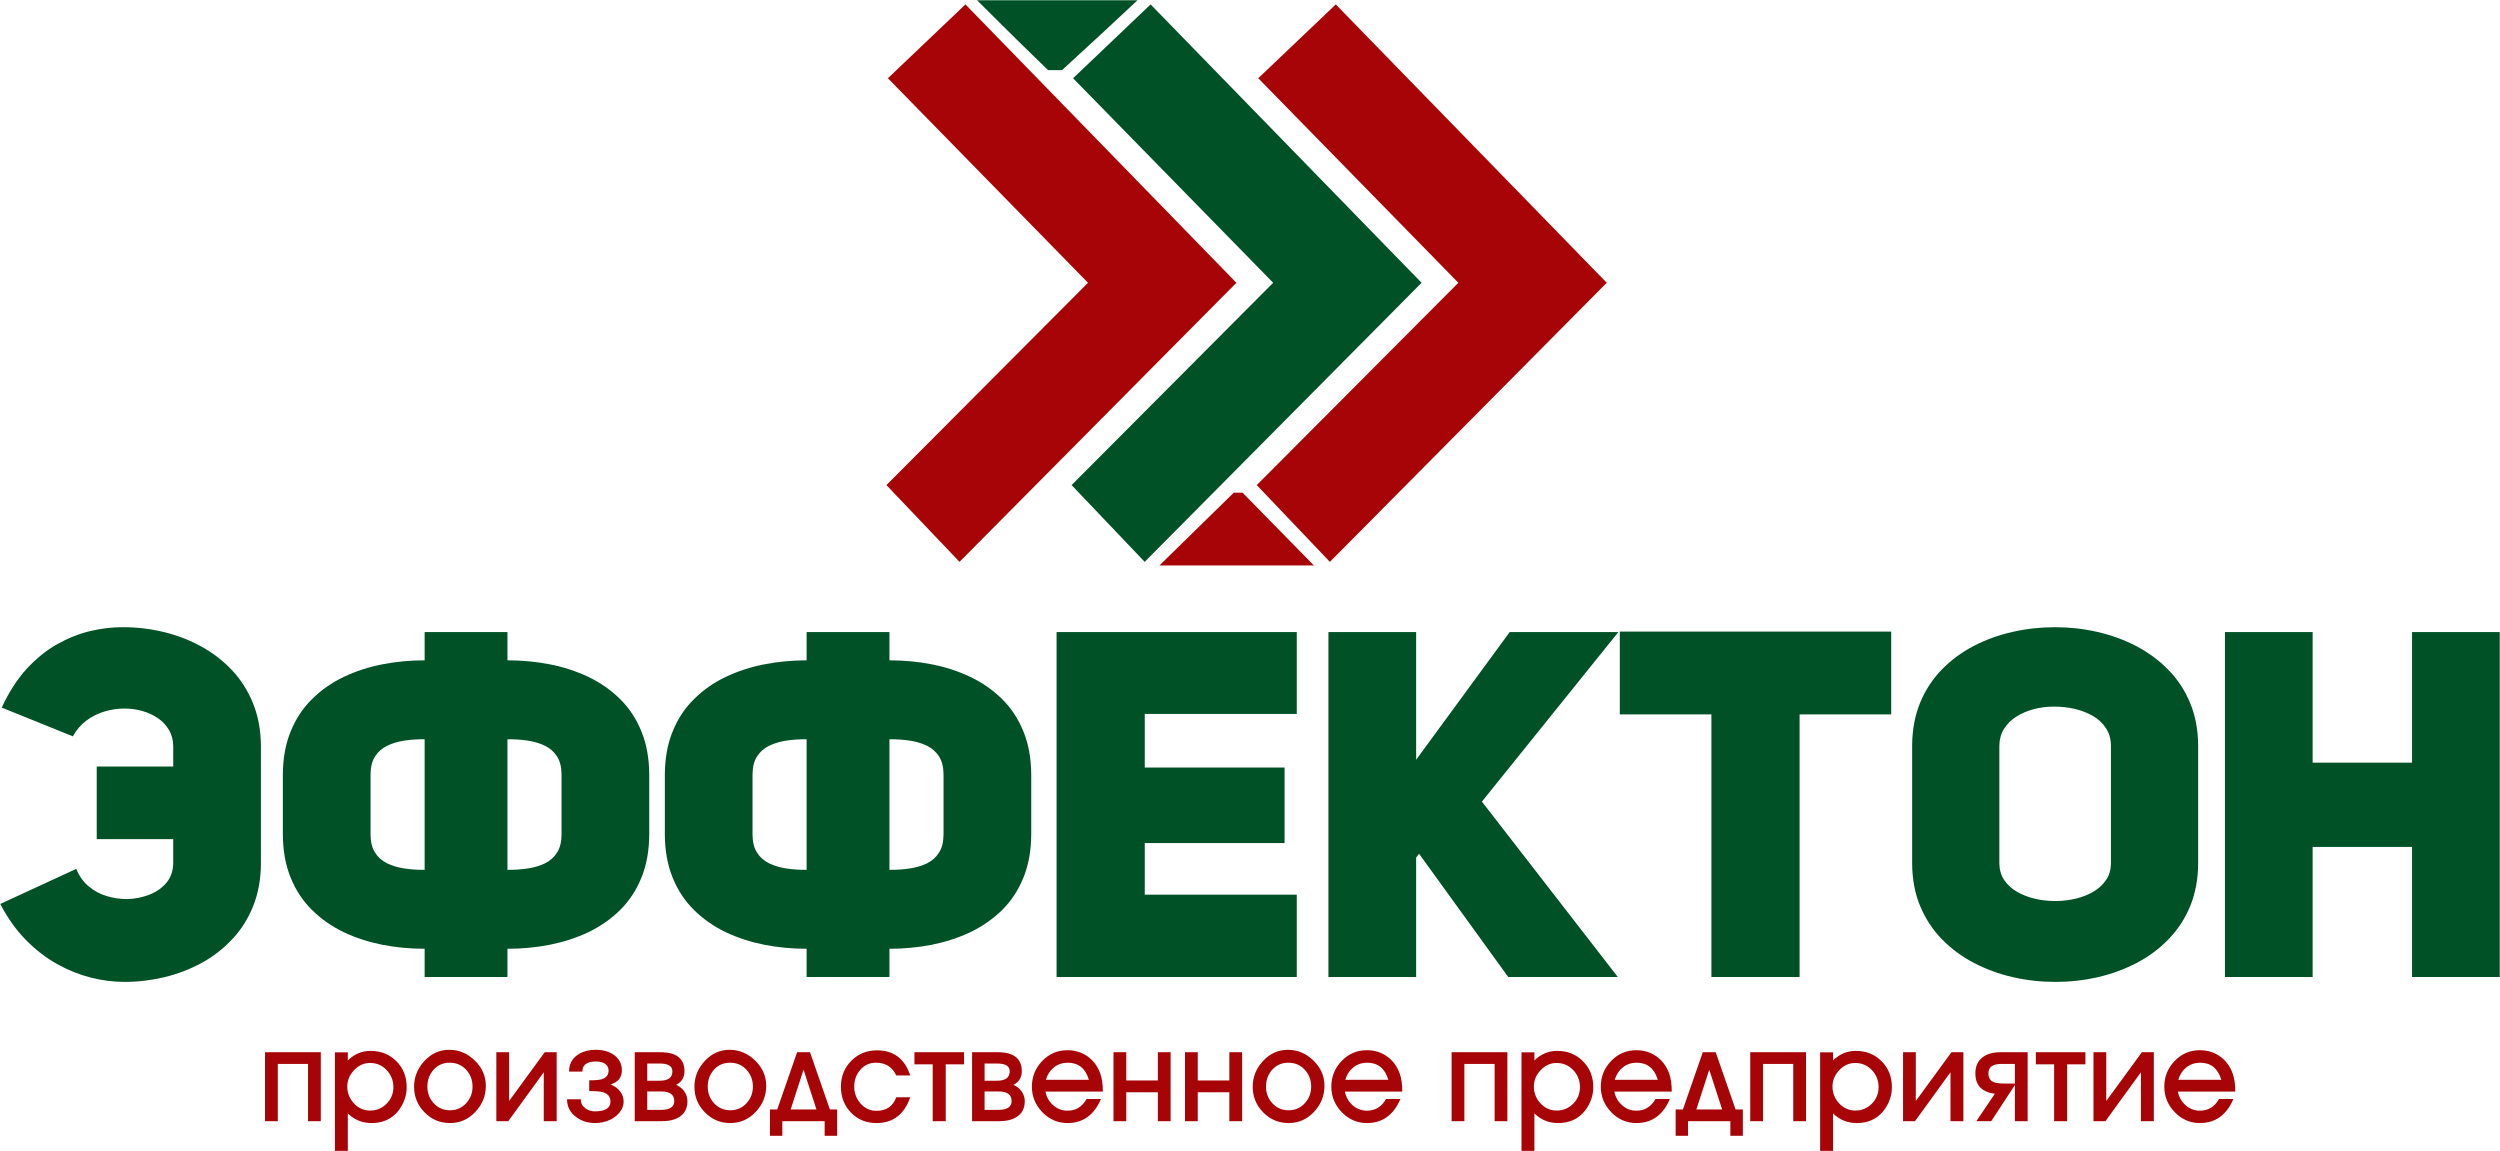
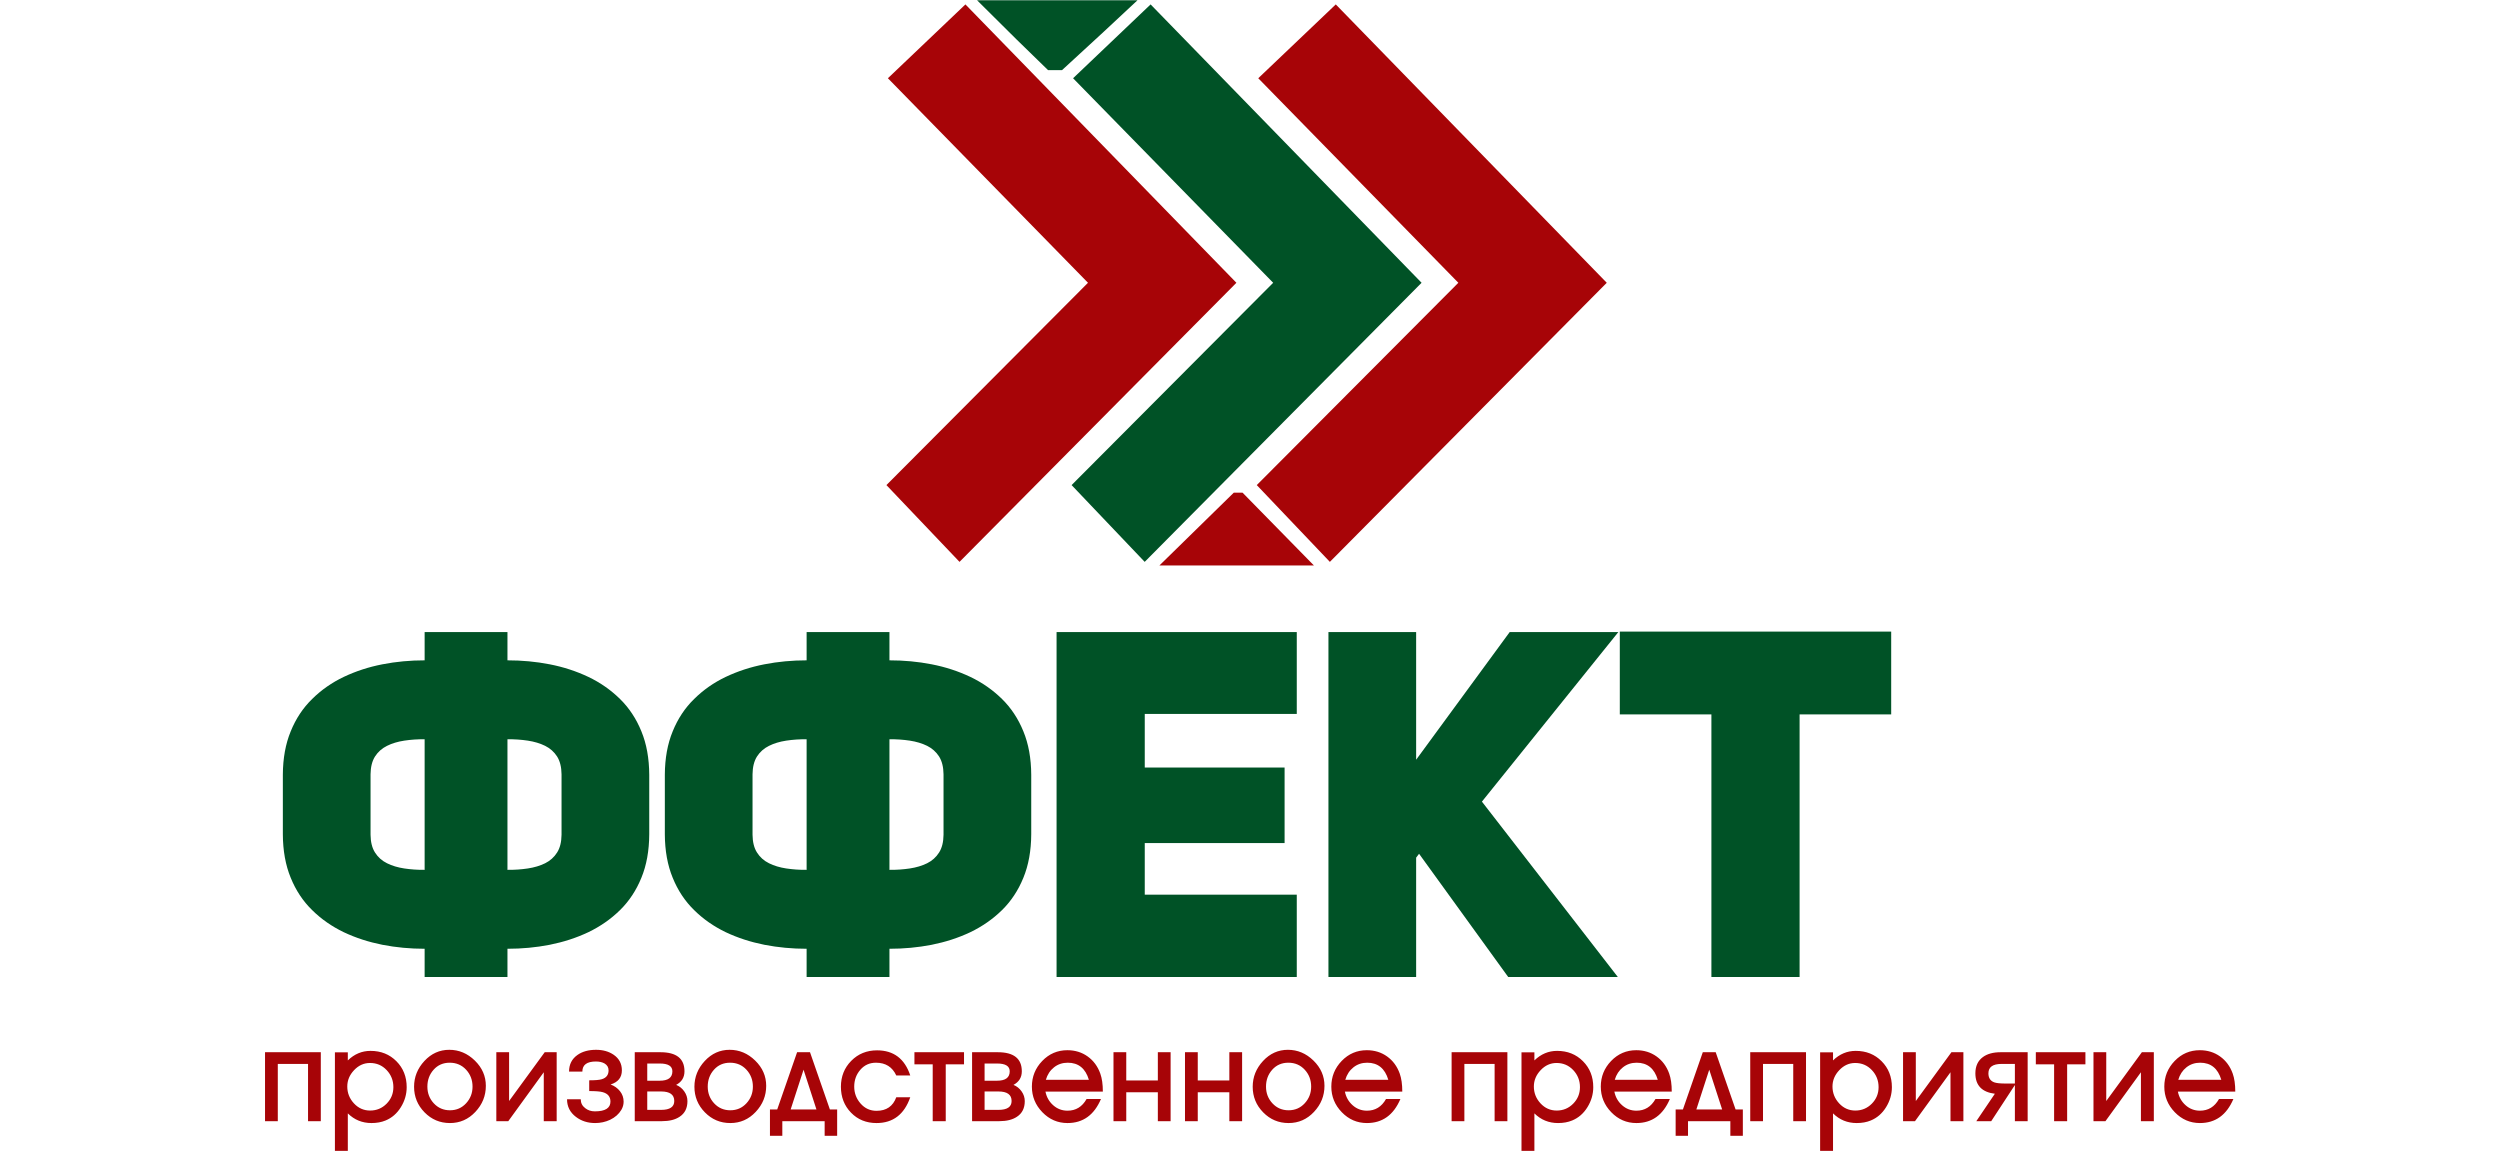
<svg xmlns="http://www.w3.org/2000/svg" viewBox="0 0 9674.61 4454.69" data-guides="{&quot;vertical&quot;:[],&quot;horizontal&quot;:[]}">
  <defs />
  <path fill="rgb(167, 4, 7)" stroke="none" fill-opacity="1" stroke-width="1" stroke-opacity="1" clip-rule="evenodd" color="rgb(51, 51, 51)" text-rendering="geometricprecision" class="fil0" id="tSvg53684432fa" title="Path 29" d="M1075.03 4117.19C1075.03 4191.043 1075.03 4264.897 1075.03 4338.75C1058.56 4338.75 1042.09 4338.75 1025.62 4338.75C1025.62 4249.813 1025.62 4160.877 1025.62 4071.94C1097.567 4071.94 1169.513 4071.94 1241.46 4071.94C1241.46 4160.877 1241.46 4249.813 1241.46 4338.75C1224.99 4338.75 1208.52 4338.75 1192.05 4338.75C1192.05 4264.897 1192.05 4191.043 1192.05 4117.19C1153.043 4117.19 1114.037 4117.19 1075.03 4117.19ZM1343.92 4204.57C1343.92 4229.53 1352.5 4251.29 1369.67 4269.84C1386.83 4288.39 1407.72 4297.66 1432.34 4297.66C1457.3 4297.66 1478.54 4288.82 1496.05 4271.14C1513.56 4253.46 1522.31 4232.13 1522.31 4207.17C1522.31 4181.51 1513.65 4159.49 1496.31 4141.12C1478.97 4122.74 1457.48 4113.55 1431.82 4113.55C1408.24 4113.55 1387.7 4122.83 1370.19 4141.38C1352.68 4159.93 1343.92 4180.99 1343.92 4204.57ZM1437.63 4346.03C1401.74 4346.03 1371.23 4333.55 1346 4308.58C1346 4356.95 1346 4405.32 1346 4453.69C1329.357 4453.69 1312.713 4453.69 1296.07 4453.69C1296.07 4326.613 1296.07 4199.537 1296.07 4072.46C1312.713 4072.46 1329.357 4072.46 1346 4072.46C1346 4082.863 1346 4093.267 1346 4103.67C1371.31 4079.05 1400.61 4066.74 1433.9 4066.74C1474.12 4066.74 1507.49 4080.09 1534.02 4106.79C1560.54 4133.49 1573.8 4166.95 1573.8 4207.17C1573.8 4234.56 1566.26 4260.39 1551.27 4284.66C1536.27 4308.93 1516.51 4326.09 1491.98 4336.15C1476.11 4342.74 1458 4346.03 1437.63 4346.03ZM1653.9 4205.09C1653.9 4230.4 1662.22 4251.98 1678.87 4269.84C1695.51 4287.69 1716.31 4296.62 1741.28 4296.62C1766.24 4296.62 1787.04 4287.61 1803.69 4269.58C1820.33 4251.55 1828.65 4230.05 1828.65 4205.09C1828.65 4179.43 1820.33 4157.59 1803.69 4139.56C1787.04 4121.53 1765.89 4112.51 1740.24 4112.51C1714.93 4112.51 1694.21 4121.53 1678.09 4139.56C1661.96 4157.59 1653.9 4179.43 1653.9 4205.09ZM1880.14 4201.97C1880.14 4240.45 1866.62 4274.09 1839.57 4302.86C1812.53 4331.64 1779.76 4346.03 1741.28 4346.03C1702.79 4346.03 1670.02 4332.25 1642.98 4304.68C1615.93 4277.12 1602.41 4244.09 1602.41 4205.61C1602.41 4167.81 1615.76 4134.53 1642.46 4105.75C1669.16 4076.97 1701.23 4062.58 1738.68 4062.58C1776.12 4062.58 1809.06 4076.45 1837.49 4104.19C1865.92 4131.93 1880.14 4164.52 1880.14 4201.97ZM1966.99 4338.75C1951.56 4338.75 1936.13 4338.75 1920.7 4338.75C1920.7 4249.813 1920.7 4160.877 1920.7 4071.94C1937.17 4071.94 1953.64 4071.94 1970.11 4071.94C1970.11 4134.873 1970.11 4197.807 1970.11 4260.74C2016.053 4197.807 2061.997 4134.873 2107.94 4071.94C2123.37 4071.94 2138.8 4071.94 2154.23 4071.94C2154.23 4160.877 2154.23 4249.813 2154.23 4338.75C2137.587 4338.75 2120.943 4338.75 2104.3 4338.75C2104.3 4275.647 2104.3 4212.543 2104.3 4149.44C2058.53 4212.543 2012.76 4275.647 1966.99 4338.75ZM2194.36 4253.98C2212.043 4253.98 2229.727 4253.98 2247.41 4253.98C2247.41 4268.19 2253.13 4279.63 2264.57 4288.3C2274.97 4296.62 2287.46 4300.78 2302.02 4300.78C2342.24 4300.78 2362.35 4288.13 2362.35 4262.82C2362.35 4244.09 2352.29 4231.96 2332.18 4226.41C2322.47 4223.64 2305.14 4222.25 2280.17 4222.25C2280.17 4208.38 2280.17 4194.51 2280.17 4180.64C2303.4 4180.64 2319.53 4179.26 2328.54 4176.48C2346.23 4171.28 2355.07 4159.84 2355.07 4142.16C2355.07 4130.37 2349.69 4121.35 2338.94 4115.11C2329.93 4110.26 2319.01 4107.83 2306.18 4107.83C2271.16 4107.83 2253.65 4120.83 2253.65 4146.84C2236.487 4146.84 2219.323 4146.84 2202.16 4146.84C2202.16 4119.1 2213.08 4097.6 2234.93 4082.35C2253.65 4069.17 2277.57 4062.58 2306.7 4062.58C2333.4 4062.58 2356.11 4069 2374.83 4081.83C2395.98 4096.39 2406.56 4116.5 2406.56 4142.16C2406.56 4169.55 2391.99 4187.75 2362.87 4196.77C2377.78 4202.31 2389.91 4210.98 2399.27 4222.77C2408.64 4234.56 2413.32 4248.08 2413.32 4263.34C2413.32 4274.43 2410.37 4285.01 2404.48 4295.06C2394.77 4311.36 2380.2 4324.19 2360.79 4333.55C2342.76 4341.87 2323.51 4346.03 2303.06 4346.03C2274.28 4346.03 2249.49 4338.06 2228.68 4322.11C2205.8 4304.77 2194.36 4282.06 2194.36 4253.98ZM2456.39 4338.75C2456.39 4249.813 2456.39 4160.877 2456.39 4071.94C2489.503 4071.94 2522.617 4071.94 2555.73 4071.94C2617.8 4071.94 2648.83 4096.56 2648.83 4145.8C2648.83 4169.37 2638.08 4186.88 2616.58 4198.33C2629.41 4203.53 2639.9 4211.93 2648.05 4223.55C2656.2 4235.17 2660.27 4247.73 2660.27 4261.26C2660.27 4288.3 2650.21 4308.41 2630.1 4321.59C2613.12 4333.03 2590.4 4338.75 2561.97 4338.75C2526.777 4338.75 2491.583 4338.75 2456.39 4338.75ZM2553.13 4115.63C2537.007 4115.63 2520.883 4115.63 2504.76 4115.63C2504.76 4137.82 2504.76 4160.01 2504.76 4182.2C2520.883 4182.2 2537.007 4182.2 2553.13 4182.2C2585.72 4182.2 2602.02 4170.07 2602.02 4145.8C2602.02 4125.69 2585.72 4115.63 2553.13 4115.63ZM2504.76 4223.81C2504.76 4247.56 2504.76 4271.31 2504.76 4295.06C2522.617 4295.06 2540.473 4295.06 2558.33 4295.06C2592.31 4295.06 2609.3 4283.62 2609.3 4260.74C2609.3 4236.12 2592.31 4223.81 2558.33 4223.81C2540.473 4223.81 2522.617 4223.81 2504.76 4223.81ZM2738.8 4205.09C2738.8 4230.4 2747.12 4251.98 2763.77 4269.84C2780.41 4287.69 2801.21 4296.62 2826.18 4296.62C2851.14 4296.62 2871.94 4287.61 2888.59 4269.58C2905.23 4251.55 2913.55 4230.05 2913.55 4205.09C2913.55 4179.43 2905.23 4157.59 2888.59 4139.56C2871.94 4121.53 2850.79 4112.51 2825.14 4112.51C2799.83 4112.51 2779.11 4121.53 2762.99 4139.56C2746.86 4157.59 2738.8 4179.43 2738.8 4205.09ZM2965.04 4201.97C2965.04 4240.45 2951.52 4274.09 2924.47 4302.86C2897.43 4331.64 2864.66 4346.03 2826.18 4346.03C2787.69 4346.03 2754.92 4332.25 2727.88 4304.68C2700.83 4277.12 2687.31 4244.09 2687.31 4205.61C2687.31 4167.81 2700.66 4134.53 2727.36 4105.75C2754.06 4076.97 2786.13 4062.58 2823.58 4062.58C2861.02 4062.58 2893.96 4076.45 2922.39 4104.19C2950.82 4131.93 2965.04 4164.52 2965.04 4201.97ZM2979.6 4293.5C2988.963 4293.5 2998.327 4293.5 3007.69 4293.5C3033.347 4219.647 3059.003 4145.793 3084.66 4071.94C3101.303 4071.94 3117.947 4071.94 3134.59 4071.94C3160.247 4145.793 3185.903 4219.647 3211.56 4293.5C3220.923 4293.5 3230.287 4293.5 3239.65 4293.5C3239.65 4327.48 3239.65 4361.46 3239.65 4395.44C3223.527 4395.44 3207.403 4395.44 3191.28 4395.44C3191.28 4376.543 3191.28 4357.647 3191.28 4338.75C3136.67 4338.75 3082.06 4338.75 3027.45 4338.75C3027.45 4357.647 3027.45 4376.543 3027.45 4395.44C3011.5 4395.44 2995.55 4395.44 2979.6 4395.44C2979.6 4361.46 2979.6 4327.48 2979.6 4293.5ZM3109.62 4139.56C3092.977 4190.873 3076.333 4242.187 3059.69 4293.5C3092.977 4293.5 3126.263 4293.5 3159.55 4293.5C3142.907 4242.187 3126.263 4190.873 3109.62 4139.56ZM3468.49 4246.17C3486.52 4246.17 3504.55 4246.17 3522.58 4246.17C3499.35 4312.75 3455.83 4346.03 3392.04 4346.03C3352.16 4346.03 3319.22 4332.6 3293.22 4305.72C3267.21 4278.85 3254.21 4245.48 3254.21 4205.61C3254.21 4165.73 3267.56 4132.27 3294.26 4105.23C3320.96 4078.18 3354.24 4064.66 3394.12 4064.66C3458.26 4064.66 3501.08 4097.08 3522.58 4161.92C3504.55 4161.92 3486.52 4161.92 3468.49 4161.92C3453.23 4128.98 3427.06 4112.51 3389.96 4112.51C3365.34 4112.51 3345.14 4121.61 3329.37 4139.82C3313.59 4158.02 3305.7 4179.78 3305.7 4205.09C3305.7 4230.05 3313.94 4251.89 3330.41 4270.62C3346.88 4289.34 3367.42 4298.7 3392.04 4298.7C3430.18 4298.7 3455.66 4281.19 3468.49 4246.17ZM3659.88 4338.75C3643.063 4338.75 3626.247 4338.75 3609.43 4338.75C3609.43 4265.417 3609.43 4192.083 3609.43 4118.75C3585.853 4118.75 3562.277 4118.75 3538.7 4118.75C3538.7 4103.147 3538.7 4087.543 3538.7 4071.94C3602.67 4071.94 3666.64 4071.94 3730.61 4071.94C3730.61 4087.543 3730.61 4103.147 3730.61 4118.75C3707.033 4118.75 3683.457 4118.75 3659.88 4118.75C3659.88 4192.083 3659.88 4265.417 3659.88 4338.75ZM3761.81 4338.75C3761.81 4249.813 3761.81 4160.877 3761.81 4071.94C3794.923 4071.94 3828.037 4071.94 3861.15 4071.94C3923.22 4071.94 3954.25 4096.56 3954.25 4145.8C3954.25 4169.37 3943.5 4186.88 3922 4198.33C3934.83 4203.53 3945.32 4211.93 3953.47 4223.55C3961.62 4235.17 3965.69 4247.73 3965.69 4261.26C3965.69 4288.3 3955.63 4308.41 3935.52 4321.59C3918.54 4333.03 3895.82 4338.75 3867.39 4338.75C3832.197 4338.75 3797.003 4338.75 3761.81 4338.75ZM3858.55 4115.63C3842.427 4115.63 3826.303 4115.63 3810.18 4115.63C3810.18 4137.82 3810.18 4160.01 3810.18 4182.2C3826.303 4182.2 3842.427 4182.2 3858.55 4182.2C3891.14 4182.2 3907.44 4170.07 3907.44 4145.8C3907.44 4125.69 3891.14 4115.63 3858.55 4115.63ZM3810.18 4223.81C3810.18 4247.56 3810.18 4271.31 3810.18 4295.06C3828.037 4295.06 3845.893 4295.06 3863.75 4295.06C3897.73 4295.06 3914.72 4283.62 3914.72 4260.74C3914.72 4236.12 3897.73 4223.81 3863.75 4223.81C3845.893 4223.81 3828.037 4223.81 3810.18 4223.81ZM4132.12 4112.51C4111.66 4112.51 4093.89 4118.49 4078.81 4130.45C4063.72 4142.42 4053.24 4158.45 4047.34 4178.56C4102.817 4178.56 4158.293 4178.56 4213.77 4178.56C4200.59 4134.53 4173.38 4112.51 4132.12 4112.51ZM4204.93 4252.94C4223.48 4252.94 4242.03 4252.94 4260.58 4252.94C4234.23 4315 4191.06 4346.03 4131.08 4346.03C4093.28 4346.03 4060.86 4332.08 4033.82 4304.16C4006.77 4276.25 3993.25 4243.23 3993.25 4205.09C3993.25 4166.6 4006.6 4133.49 4033.3 4105.75C4060 4078.01 4092.42 4064.14 4130.56 4064.14C4160.37 4064.14 4186.55 4072.2 4209.09 4088.33C4231.63 4104.45 4247.92 4126.55 4257.98 4154.64C4264.57 4173.01 4267.86 4196.25 4267.86 4224.33C4193.833 4224.33 4119.807 4224.33 4045.78 4224.33C4049.94 4245.48 4059.91 4263.08 4075.69 4277.12C4091.46 4291.16 4109.93 4298.18 4131.08 4298.18C4163.32 4298.18 4187.94 4283.1 4204.93 4252.94ZM4358.44 4226.93C4358.44 4264.203 4358.44 4301.477 4358.44 4338.75C4341.97 4338.75 4325.5 4338.75 4309.03 4338.75C4309.03 4249.813 4309.03 4160.877 4309.03 4071.94C4325.5 4071.94 4341.97 4071.94 4358.44 4071.94C4358.44 4108.347 4358.44 4144.753 4358.44 4181.16C4399.18 4181.16 4439.92 4181.16 4480.66 4181.16C4480.66 4144.753 4480.66 4108.347 4480.66 4071.94C4497.13 4071.94 4513.6 4071.94 4530.07 4071.94C4530.07 4160.877 4530.07 4249.813 4530.07 4338.75C4513.6 4338.75 4497.13 4338.75 4480.66 4338.75C4480.66 4301.477 4480.66 4264.203 4480.66 4226.93C4439.92 4226.93 4399.18 4226.93 4358.44 4226.93ZM4635.13 4226.93C4635.13 4264.203 4635.13 4301.477 4635.13 4338.75C4618.66 4338.75 4602.19 4338.75 4585.72 4338.75C4585.72 4249.813 4585.72 4160.877 4585.72 4071.94C4602.19 4071.94 4618.66 4071.94 4635.13 4071.94C4635.13 4108.347 4635.13 4144.753 4635.13 4181.16C4675.87 4181.16 4716.61 4181.16 4757.35 4181.16C4757.35 4144.753 4757.35 4108.347 4757.35 4071.94C4773.82 4071.94 4790.29 4071.94 4806.76 4071.94C4806.76 4160.877 4806.76 4249.813 4806.76 4338.75C4790.29 4338.75 4773.82 4338.75 4757.35 4338.75C4757.35 4301.477 4757.35 4264.203 4757.35 4226.93C4716.61 4226.93 4675.87 4226.93 4635.13 4226.93ZM4899.25 4205.09C4899.25 4230.4 4907.57 4251.98 4924.22 4269.84C4940.86 4287.69 4961.66 4296.62 4986.63 4296.62C5011.59 4296.62 5032.39 4287.61 5049.04 4269.58C5065.68 4251.55 5074 4230.05 5074 4205.09C5074 4179.43 5065.68 4157.59 5049.04 4139.56C5032.39 4121.53 5011.24 4112.51 4985.59 4112.51C4960.28 4112.51 4939.56 4121.53 4923.44 4139.56C4907.31 4157.59 4899.25 4179.43 4899.25 4205.09C4899.25 4205.09 4899.25 4205.09 4899.25 4205.09M5125.49 4201.97C5125.49 4240.45 5111.97 4274.09 5084.92 4302.86C5057.88 4331.64 5025.11 4346.03 4986.63 4346.03C4948.14 4346.03 4915.37 4332.25 4888.33 4304.68C4861.28 4277.12 4847.76 4244.09 4847.76 4205.61C4847.76 4167.81 4861.11 4134.53 4887.81 4105.75C4914.51 4076.97 4946.58 4062.58 4984.03 4062.58C5021.47 4062.58 5054.41 4076.45 5082.84 4104.19C5111.27 4131.93 5125.49 4164.52 5125.49 4201.97ZM5290.88 4112.51C5270.42 4112.51 5252.65 4118.49 5237.57 4130.45C5222.48 4142.42 5212 4158.45 5206.1 4178.56C5261.577 4178.56 5317.053 4178.56 5372.53 4178.56C5359.35 4134.53 5332.14 4112.51 5290.88 4112.51ZM5363.69 4252.94C5382.24 4252.94 5400.79 4252.94 5419.34 4252.94C5392.99 4315 5349.82 4346.03 5289.84 4346.03C5252.04 4346.03 5219.62 4332.08 5192.58 4304.16C5165.53 4276.25 5152.01 4243.23 5152.01 4205.09C5152.01 4166.6 5165.36 4133.49 5192.06 4105.75C5218.76 4078.01 5251.18 4064.14 5289.32 4064.14C5319.13 4064.14 5345.31 4072.2 5367.85 4088.33C5390.39 4104.45 5406.68 4126.55 5416.74 4154.64C5423.33 4173.01 5426.62 4196.25 5426.62 4224.33C5352.593 4224.33 5278.567 4224.33 5204.54 4224.33C5208.7 4245.48 5218.67 4263.08 5234.45 4277.12C5250.22 4291.16 5268.69 4298.18 5289.84 4298.18C5322.08 4298.18 5346.7 4283.1 5363.69 4252.94ZM5666.9 4117.19C5666.9 4191.043 5666.9 4264.897 5666.9 4338.75C5650.43 4338.75 5633.96 4338.75 5617.49 4338.75C5617.49 4249.813 5617.49 4160.877 5617.49 4071.94C5689.437 4071.94 5761.383 4071.94 5833.33 4071.94C5833.33 4160.877 5833.33 4249.813 5833.33 4338.75C5816.86 4338.75 5800.39 4338.75 5783.92 4338.75C5783.92 4264.897 5783.92 4191.043 5783.92 4117.19C5744.913 4117.19 5705.907 4117.19 5666.9 4117.19ZM5935.79 4204.57C5935.79 4229.53 5944.37 4251.29 5961.54 4269.84C5978.7 4288.39 5999.59 4297.66 6024.21 4297.66C6049.17 4297.66 6070.41 4288.82 6087.92 4271.14C6105.43 4253.46 6114.18 4232.13 6114.18 4207.17C6114.18 4181.51 6105.52 4159.49 6088.18 4141.12C6070.84 4122.74 6049.35 4113.55 6023.69 4113.55C6000.11 4113.55 5979.57 4122.83 5962.06 4141.38C5944.55 4159.93 5935.79 4180.99 5935.79 4204.57ZM6029.5 4346.03C5993.61 4346.03 5963.1 4333.55 5937.87 4308.58C5937.87 4356.95 5937.87 4405.32 5937.87 4453.69C5921.227 4453.69 5904.583 4453.69 5887.94 4453.69C5887.94 4326.613 5887.94 4199.537 5887.94 4072.46C5904.583 4072.46 5921.227 4072.46 5937.87 4072.46C5937.87 4082.863 5937.87 4093.267 5937.87 4103.67C5963.18 4079.05 5992.48 4066.74 6025.77 4066.74C6065.99 4066.74 6099.36 4080.09 6125.89 4106.79C6152.41 4133.49 6165.67 4166.95 6165.67 4207.17C6165.67 4234.56 6158.13 4260.39 6143.14 4284.66C6128.14 4308.93 6108.38 4326.09 6083.85 4336.15C6067.98 4342.74 6049.87 4346.03 6029.5 4346.03ZM6333.67 4112.51C6313.21 4112.51 6295.44 4118.49 6280.36 4130.45C6265.27 4142.42 6254.79 4158.45 6248.89 4178.56C6304.367 4178.56 6359.843 4178.56 6415.32 4178.56C6402.14 4134.53 6374.93 4112.51 6333.67 4112.51ZM6406.48 4252.94C6425.03 4252.94 6443.58 4252.94 6462.13 4252.94C6435.78 4315 6392.61 4346.03 6332.63 4346.03C6294.83 4346.03 6262.41 4332.08 6235.37 4304.16C6208.32 4276.25 6194.8 4243.23 6194.8 4205.09C6194.8 4166.6 6208.15 4133.49 6234.85 4105.75C6261.55 4078.01 6293.97 4064.14 6332.11 4064.14C6361.92 4064.14 6388.1 4072.2 6410.64 4088.33C6433.18 4104.45 6449.47 4126.55 6459.53 4154.64C6466.12 4173.01 6469.41 4196.25 6469.41 4224.33C6395.383 4224.33 6321.357 4224.33 6247.33 4224.33C6251.49 4245.48 6261.46 4263.08 6277.24 4277.12C6293.01 4291.16 6311.48 4298.18 6332.63 4298.18C6364.87 4298.18 6389.49 4283.1 6406.48 4252.94ZM6484.49 4293.5C6493.853 4293.5 6503.217 4293.5 6512.58 4293.5C6538.237 4219.647 6563.893 4145.793 6589.55 4071.94C6606.193 4071.94 6622.837 4071.94 6639.48 4071.94C6665.137 4145.793 6690.793 4219.647 6716.45 4293.5C6725.813 4293.5 6735.177 4293.5 6744.54 4293.5C6744.54 4327.48 6744.54 4361.46 6744.54 4395.44C6728.417 4395.44 6712.293 4395.44 6696.17 4395.44C6696.17 4376.543 6696.17 4357.647 6696.17 4338.75C6641.56 4338.75 6586.95 4338.75 6532.34 4338.75C6532.34 4357.647 6532.34 4376.543 6532.34 4395.44C6516.39 4395.44 6500.44 4395.44 6484.49 4395.44C6484.49 4361.46 6484.49 4327.48 6484.49 4293.5ZM6614.51 4139.56C6597.867 4190.873 6581.223 4242.187 6564.58 4293.5C6597.867 4293.5 6631.153 4293.5 6664.44 4293.5C6647.797 4242.187 6631.153 4190.873 6614.51 4139.56ZM6822.55 4117.19C6822.55 4191.043 6822.55 4264.897 6822.55 4338.75C6806.08 4338.75 6789.61 4338.75 6773.14 4338.75C6773.14 4249.813 6773.14 4160.877 6773.14 4071.94C6845.087 4071.94 6917.033 4071.94 6988.98 4071.94C6988.98 4160.877 6988.98 4249.813 6988.98 4338.75C6972.51 4338.75 6956.04 4338.75 6939.57 4338.75C6939.57 4264.897 6939.57 4191.043 6939.57 4117.19C6900.563 4117.19 6861.557 4117.19 6822.55 4117.19ZM7091.44 4204.57C7091.44 4229.53 7100.02 4251.29 7117.19 4269.84C7134.35 4288.39 7155.24 4297.66 7179.86 4297.66C7204.82 4297.66 7226.06 4288.82 7243.57 4271.14C7261.08 4253.46 7269.83 4232.13 7269.83 4207.17C7269.83 4181.51 7261.17 4159.49 7243.83 4141.12C7226.49 4122.74 7205 4113.55 7179.34 4113.55C7155.76 4113.55 7135.22 4122.83 7117.71 4141.38C7100.2 4159.93 7091.44 4180.99 7091.44 4204.57ZM7185.15 4346.03C7149.26 4346.03 7118.75 4333.55 7093.52 4308.58C7093.52 4356.95 7093.52 4405.32 7093.52 4453.69C7076.877 4453.69 7060.233 4453.69 7043.59 4453.69C7043.59 4326.613 7043.59 4199.537 7043.59 4072.46C7060.233 4072.46 7076.877 4072.46 7093.52 4072.46C7093.52 4082.863 7093.52 4093.267 7093.52 4103.67C7118.83 4079.05 7148.13 4066.74 7181.42 4066.74C7221.64 4066.74 7255.01 4080.09 7281.54 4106.79C7308.06 4133.49 7321.32 4166.95 7321.32 4207.17C7321.32 4234.56 7313.78 4260.39 7298.79 4284.66C7283.79 4308.93 7264.03 4326.09 7239.5 4336.15C7223.63 4342.74 7205.52 4346.03 7185.15 4346.03ZM7410.78 4338.75C7395.35 4338.75 7379.92 4338.75 7364.49 4338.75C7364.49 4249.813 7364.49 4160.877 7364.49 4071.94C7380.96 4071.94 7397.43 4071.94 7413.9 4071.94C7413.9 4134.873 7413.9 4197.807 7413.9 4260.74C7459.843 4197.807 7505.787 4134.873 7551.73 4071.94C7567.16 4071.94 7582.59 4071.94 7598.02 4071.94C7598.02 4160.877 7598.02 4249.813 7598.02 4338.75C7581.377 4338.75 7564.733 4338.75 7548.09 4338.75C7548.09 4275.647 7548.09 4212.543 7548.09 4149.44C7502.32 4212.543 7456.55 4275.647 7410.78 4338.75ZM7705.76 4338.75C7686.517 4338.75 7667.273 4338.75 7648.03 4338.75C7671.953 4303.383 7695.877 4268.017 7719.8 4232.65C7669.53 4226.41 7644.39 4200.06 7644.39 4153.6C7644.39 4125.86 7654.1 4104.88 7673.52 4090.67C7690.5 4078.18 7713.39 4071.94 7742.17 4071.94C7777.017 4071.94 7811.863 4071.94 7846.71 4071.94C7846.71 4160.877 7846.71 4249.813 7846.71 4338.75C7830.24 4338.75 7813.77 4338.75 7797.3 4338.75C7797.3 4292.117 7797.3 4245.483 7797.3 4198.85C7766.787 4245.483 7736.273 4292.117 7705.76 4338.75ZM7797.3 4193.12C7797.3 4167.81 7797.3 4142.5 7797.3 4117.19C7780.137 4117.19 7762.973 4117.19 7745.81 4117.19C7711.83 4117.19 7694.84 4129.33 7694.84 4153.6C7694.84 4171.28 7702.29 4182.9 7717.2 4188.44C7725.52 4191.56 7740.43 4193.12 7761.93 4193.12C7773.72 4193.12 7785.51 4193.12 7797.3 4193.12ZM7999.52 4338.75C7982.703 4338.75 7965.887 4338.75 7949.07 4338.75C7949.07 4265.417 7949.07 4192.083 7949.07 4118.75C7925.493 4118.75 7901.917 4118.75 7878.34 4118.75C7878.34 4103.147 7878.34 4087.543 7878.34 4071.94C7942.31 4071.94 8006.28 4071.94 8070.25 4071.94C8070.25 4087.543 8070.25 4103.147 8070.25 4118.75C8046.673 4118.75 8023.097 4118.75 7999.52 4118.75C7999.52 4192.083 7999.52 4265.417 7999.52 4338.75ZM8147.74 4338.75C8132.31 4338.75 8116.88 4338.75 8101.45 4338.75C8101.45 4249.813 8101.45 4160.877 8101.45 4071.94C8117.92 4071.94 8134.39 4071.94 8150.86 4071.94C8150.86 4134.873 8150.86 4197.807 8150.86 4260.74C8196.803 4197.807 8242.747 4134.873 8288.69 4071.94C8304.12 4071.94 8319.55 4071.94 8334.98 4071.94C8334.98 4160.877 8334.98 4249.813 8334.98 4338.75C8318.337 4338.75 8301.693 4338.75 8285.05 4338.75C8285.05 4275.647 8285.05 4212.543 8285.05 4149.44C8239.28 4212.543 8193.51 4275.647 8147.74 4338.75ZM8514.41 4112.51C8493.95 4112.51 8476.18 4118.49 8461.1 4130.45C8446.01 4142.42 8435.53 4158.45 8429.63 4178.56C8485.107 4178.56 8540.583 4178.56 8596.06 4178.56C8582.88 4134.53 8555.67 4112.51 8514.41 4112.51ZM8587.22 4252.94C8605.77 4252.94 8624.32 4252.94 8642.87 4252.94C8616.52 4315 8573.35 4346.03 8513.37 4346.03C8475.57 4346.03 8443.15 4332.08 8416.11 4304.16C8389.06 4276.25 8375.54 4243.23 8375.54 4205.09C8375.54 4166.6 8388.89 4133.49 8415.59 4105.75C8442.29 4078.01 8474.71 4064.14 8512.85 4064.14C8542.66 4064.14 8568.84 4072.2 8591.38 4088.33C8613.92 4104.45 8630.21 4126.55 8640.27 4154.64C8646.86 4173.01 8650.15 4196.25 8650.15 4224.33C8576.123 4224.33 8502.097 4224.33 8428.07 4224.33C8432.23 4245.48 8442.2 4263.08 8457.98 4277.12C8473.75 4291.16 8492.22 4298.18 8513.37 4298.18C8545.61 4298.18 8570.23 4283.1 8587.22 4252.94Z" />
  <path fill="rgb(167, 4, 7)" stroke="none" fill-opacity="1" stroke-width="1" stroke-opacity="1" clip-rule="evenodd" color="rgb(51, 51, 51)" fill-rule="evenodd" text-rendering="geometricprecision" class="fil1" id="tSvg1756cb4abcb" title="Path 30" d="M4774.52 1906.6C4785.85 1906.6 4797.18 1906.6 4808.51 1906.6C4900.53 2000.46 4992.55 2094.32 5084.57 2188.18C4885.32 2188.18 4686.07 2188.18 4486.82 2188.18C4582.72 2094.32 4678.62 2000.46 4774.52 1906.6" />
  <path fill="rgb(0, 82, 38)" stroke="none" fill-opacity="1" stroke-width="1" stroke-opacity="1" clip-rule="evenodd" color="rgb(51, 51, 51)" fill-rule="evenodd" text-rendering="geometricprecision" class="fil2" id="tSvg145c04c7309" title="Path 31" d="M3781.07 1C3988.047 1 4195.023 1 4402 1C4358.417 41.633 4314.833 82.267 4271.25 122.9C4217.48 172.37 4163.71 221.84 4109.94 271.31C4091.87 271.31 4073.8 271.31 4055.73 271.31C4015.357 232 3974.983 192.69 3934.61 153.38C3883.43 102.587 3832.25 51.793 3781.07 1" />
  <path fill="rgb(167, 4, 7)" stroke="none" fill-opacity="1" stroke-width="1" stroke-opacity="1" clip-rule="evenodd" color="rgb(51, 51, 51)" fill-rule="evenodd" text-rendering="geometricprecision" class="fil1" id="tSvg6d4dda9976" title="Path 32" d="M4210.36 1094.3C3952.25 830.473 3694.14 566.647 3436.03 302.82C3536.033 207.577 3636.037 112.333 3736.04 17.09C4085.587 376.16 4435.133 735.23 4784.68 1094.3C4427.513 1454.32 4070.347 1814.34 3713.18 2174.36C3618.887 2075.31 3524.593 1976.26 3430.3 1877.21C3690.32 1616.24 3950.34 1355.27 4210.36 1094.3" />
  <path fill="rgb(0, 82, 38)" stroke="none" fill-opacity="1" stroke-width="1" stroke-opacity="1" clip-rule="evenodd" color="rgb(51, 51, 51)" fill-rule="evenodd" text-rendering="geometricprecision" class="fil2" id="tSvg7a89ee17d6" title="Path 33" d="M4926.97 1094.3C4668.86 830.473 4410.75 566.647 4152.64 302.82C4252.643 207.577 4352.647 112.333 4452.65 17.09C4802.197 376.16 5151.743 735.23 5501.29 1094.3C5144.123 1454.32 4786.957 1814.34 4429.79 2174.36C4335.497 2075.31 4241.203 1976.26 4146.91 1877.21C4406.93 1616.24 4666.95 1355.27 4926.97 1094.3" />
  <path fill="rgb(167, 4, 7)" stroke="none" fill-opacity="1" stroke-width="1" stroke-opacity="1" clip-rule="evenodd" color="rgb(51, 51, 51)" fill-rule="evenodd" text-rendering="geometricprecision" class="fil1" id="tSvg171d5cc30d6" title="Path 34" d="M5643.58 1094.3C5385.47 830.473 5127.36 566.647 4869.25 302.82C4969.253 207.577 5069.257 112.333 5169.26 17.09C5518.807 376.16 5868.353 735.23 6217.9 1094.3C5860.733 1454.32 5503.567 1814.34 5146.4 2174.36C5052.107 2075.31 4957.813 1976.26 4863.52 1877.21C5123.54 1616.24 5383.56 1355.27 5643.58 1094.3" />
-   <path fill="rgb(0, 82, 38)" stroke="none" fill-opacity="1" stroke-width="1" stroke-opacity="1" clip-rule="evenodd" color="rgb(51, 51, 51)" text-rendering="geometricprecision" class="fil3" id="tSvgdaff3bc15a" title="Path 35" d="M670.35 3341.63C669.72 3370.54 661.24 3395.05 644.58 3415.48C627.61 3435.59 605.93 3451.3 578.59 3461.99C551.56 3472.67 522.65 3478.64 491.23 3479.27C464.52 3479.27 438.43 3475.5 412.66 3467.64C387.21 3460.1 363.96 3447.53 343.53 3430.25C322.79 3413.28 306.76 3390.65 295.13 3362.37C197.087 3407.623 99.043 3452.877 1 3498.13C29.28 3552.18 61.96 3598.37 99.36 3636.71C137.07 3675.05 177.29 3706.16 220.34 3730.36C263.08 3754.24 307.08 3771.84 351.39 3783.15C396.01 3794.46 439.69 3799.8 481.8 3799.8C534.59 3799.8 586.44 3793.52 637.35 3781.26C688.26 3769.01 736.03 3750.47 780.97 3725.96C825.59 3701.44 865.18 3670.65 899.44 3633.88C933.69 3597.43 960.4 3554.69 979.89 3505.98C999.37 3456.96 1009.43 3402.28 1009.74 3341.63C1009.74 3190.16 1009.74 3038.69 1009.74 2887.22C1009.43 2826.89 999.37 2772.21 979.89 2723.5C960.4 2674.79 933.38 2631.74 899.12 2594.97C864.56 2557.89 824.65 2527.09 779.71 2502.27C734.46 2477.44 686.06 2458.59 634.52 2446.02C582.67 2433.45 530.19 2427.16 476.14 2427.16C434.98 2426.85 392.24 2431.87 348.56 2442.25C305.19 2452.62 262.14 2469.9 220.34 2493.47C178.23 2517.35 138.95 2549.4 102.19 2589.31C65.73 2629.54 33.99 2679.19 6.65 2738.27C98.413 2775.35 190.177 2812.43 281.94 2849.51C295.45 2825 312.73 2804.89 333.79 2788.86C354.84 2773.15 378.1 2761.21 403.55 2753.67C429.01 2745.81 455.09 2742.04 481.8 2742.04C506 2742.04 529.57 2745.18 551.88 2751.78C574.19 2758.07 594.3 2767.49 612.21 2780.06C629.81 2792.32 643.95 2807.72 654.32 2825.63C664.69 2843.54 670.04 2863.97 670.35 2887.22C670.35 2913.617 670.35 2940.013 670.35 2966.41C571.677 2966.41 473.003 2966.41 374.33 2966.41C374.33 3060.057 374.33 3153.703 374.33 3247.35C473.003 3247.35 571.677 3247.35 670.35 3247.35C670.35 3278.777 670.35 3310.203 670.35 3341.63Z" />
  <path fill="rgb(0, 82, 38)" stroke="none" fill-opacity="1" stroke-width="1" stroke-opacity="1" clip-rule="evenodd" color="rgb(51, 51, 51)" text-rendering="geometricprecision" class="fil3" id="tSvg186757ffcda" title="Path 36" d="M1643.26 3780.95C1750.107 3780.95 1856.953 3780.95 1963.8 3780.95C1963.8 3744.497 1963.8 3708.043 1963.8 3671.59C2019.73 3671.59 2074.1 3666.56 2127.21 3656.19C2180.63 3645.51 2230.28 3629.48 2276.79 3607.48C2322.99 3585.17 2363.84 3556.89 2399.35 3522.01C2434.54 3487.44 2462.2 3445.65 2482 3396.94C2502.11 3348.23 2512.16 3291.98 2512.48 3228.5C2512.48 3151.823 2512.48 3075.147 2512.48 2998.47C2512.16 2934.67 2502.11 2878.74 2482 2830.03C2462.2 2781.32 2434.54 2739.53 2399.35 2704.96C2363.84 2670.08 2322.99 2641.48 2276.79 2619.48C2230.28 2597.48 2180.63 2581.14 2127.21 2570.77C2074.1 2560.4 2019.73 2555.38 1963.8 2555.38C1963.8 2518.927 1963.8 2482.473 1963.8 2446.02C1856.953 2446.02 1750.107 2446.02 1643.26 2446.02C1643.26 2482.473 1643.26 2518.927 1643.26 2555.38C1587.64 2555.38 1532.96 2560.4 1479.85 2570.77C1426.43 2581.14 1376.78 2597.48 1330.27 2619.48C1284.08 2641.48 1243.22 2670.08 1208.03 2704.96C1172.52 2739.53 1144.86 2781.32 1125.07 2830.03C1104.95 2878.74 1094.9 2934.67 1094.58 2998.47C1094.58 3075.147 1094.58 3151.823 1094.58 3228.5C1094.9 3291.98 1104.95 3348.23 1125.07 3396.94C1144.86 3445.65 1172.52 3487.44 1208.03 3522.01C1243.22 3556.89 1284.08 3585.17 1330.27 3607.48C1376.78 3629.48 1426.43 3645.51 1479.85 3656.19C1532.96 3666.56 1587.64 3671.59 1643.26 3671.59C1643.26 3708.043 1643.26 3744.497 1643.26 3780.95ZM1433.97 2996.58C1434.29 2968.3 1439.94 2945.36 1451.26 2927.45C1462.57 2909.85 1477.97 2896.02 1497.77 2886.28C1517.25 2876.54 1539.56 2869.94 1564.39 2866.17C1589.53 2862.4 1615.61 2860.51 1643.26 2860.83C1643.26 3029.267 1643.26 3197.703 1643.26 3366.14C1615.61 3366.45 1589.53 3364.57 1564.39 3360.8C1539.56 3357.03 1517.25 3350.43 1497.77 3340.69C1477.97 3330.94 1462.57 3317.12 1451.26 3299.2C1439.94 3281.61 1434.29 3258.35 1433.97 3230.38C1433.97 3152.447 1433.97 3074.513 1433.97 2996.58ZM2173.09 3230.38C2172.77 3258.35 2167.12 3281.61 2155.81 3299.2C2144.49 3317.12 2129.09 3330.94 2109.61 3340.69C2089.81 3350.43 2067.5 3357.03 2042.68 3360.8C2017.54 3364.57 1991.45 3366.45 1963.8 3366.14C1963.8 3197.703 1963.8 3029.267 1963.8 2860.83C1991.45 2860.51 2017.54 2862.4 2042.68 2866.17C2067.5 2869.94 2089.81 2876.54 2109.61 2886.28C2129.09 2896.02 2144.49 2909.85 2155.81 2927.45C2167.12 2945.36 2172.77 2968.3 2173.09 2996.58C2173.09 3074.513 2173.09 3152.447 2173.09 3230.38Z" />
  <path fill="rgb(0, 82, 38)" stroke="none" fill-opacity="1" stroke-width="1" stroke-opacity="1" clip-rule="evenodd" color="rgb(51, 51, 51)" text-rendering="geometricprecision" class="fil3" id="tSvg8d2bff0557" title="Path 37" d="M3121.49 3780.95C3228.337 3780.95 3335.183 3780.95 3442.03 3780.95C3442.03 3744.497 3442.03 3708.043 3442.03 3671.59C3497.96 3671.59 3552.33 3666.56 3605.44 3656.19C3658.86 3645.51 3708.51 3629.48 3755.02 3607.48C3801.22 3585.17 3842.07 3556.89 3877.58 3522.01C3912.77 3487.44 3940.43 3445.65 3960.23 3396.94C3980.34 3348.23 3990.39 3291.98 3990.71 3228.5C3990.71 3151.823 3990.71 3075.147 3990.71 2998.47C3990.39 2934.67 3980.34 2878.74 3960.23 2830.03C3940.43 2781.32 3912.77 2739.53 3877.58 2704.96C3842.07 2670.08 3801.22 2641.48 3755.02 2619.48C3708.51 2597.48 3658.86 2581.14 3605.44 2570.77C3552.33 2560.4 3497.96 2555.38 3442.03 2555.38C3442.03 2518.927 3442.03 2482.473 3442.03 2446.02C3335.183 2446.02 3228.337 2446.02 3121.49 2446.02C3121.49 2482.473 3121.49 2518.927 3121.49 2555.38C3065.87 2555.38 3011.19 2560.4 2958.08 2570.77C2904.66 2581.14 2855.01 2597.48 2808.5 2619.48C2762.31 2641.48 2721.45 2670.08 2686.26 2704.96C2650.75 2739.53 2623.09 2781.32 2603.3 2830.03C2583.18 2878.74 2573.13 2934.67 2572.81 2998.47C2572.81 3075.147 2572.81 3151.823 2572.81 3228.5C2573.13 3291.98 2583.18 3348.23 2603.3 3396.94C2623.09 3445.65 2650.75 3487.44 2686.26 3522.01C2721.45 3556.89 2762.31 3585.17 2808.5 3607.48C2855.01 3629.48 2904.66 3645.51 2958.08 3656.19C3011.19 3666.56 3065.87 3671.59 3121.49 3671.59C3121.49 3708.043 3121.49 3744.497 3121.49 3780.95ZM2912.2 2996.58C2912.52 2968.3 2918.17 2945.36 2929.49 2927.45C2940.8 2909.85 2956.2 2896.02 2976 2886.28C2995.48 2876.54 3017.79 2869.94 3042.62 2866.17C3067.76 2862.4 3093.84 2860.51 3121.49 2860.83C3121.49 3029.267 3121.49 3197.703 3121.49 3366.14C3093.84 3366.45 3067.76 3364.57 3042.62 3360.8C3017.79 3357.03 2995.48 3350.43 2976 3340.69C2956.2 3330.94 2940.8 3317.12 2929.49 3299.2C2918.17 3281.61 2912.52 3258.35 2912.2 3230.38C2912.2 3152.447 2912.2 3074.513 2912.2 2996.58ZM3651.32 3230.38C3651 3258.35 3645.35 3281.61 3634.04 3299.2C3622.72 3317.12 3607.32 3330.94 3587.84 3340.69C3568.04 3350.43 3545.73 3357.03 3520.91 3360.8C3495.77 3364.57 3469.68 3366.45 3442.03 3366.14C3442.03 3197.703 3442.03 3029.267 3442.03 2860.83C3469.68 2860.51 3495.77 2862.4 3520.91 2866.17C3545.73 2869.94 3568.04 2876.54 3587.84 2886.28C3607.32 2896.02 3622.72 2909.85 3634.04 2927.45C3645.35 2945.36 3651 2968.3 3651.32 2996.58C3651.32 3074.513 3651.32 3152.447 3651.32 3230.38Z" />
  <path fill="rgb(0, 82, 38)" stroke="none" fill-opacity="1" stroke-width="1" stroke-opacity="1" clip-rule="evenodd" color="rgb(51, 51, 51)" text-rendering="geometricprecision" class="fil3" id="tSvge0695d4599" title="Path 38" d="M4430.03 2762.78C4626.123 2762.78 4822.217 2762.78 5018.31 2762.78C5018.31 2657.193 5018.31 2551.607 5018.31 2446.02C4708.46 2446.02 4398.61 2446.02 4088.76 2446.02C4088.76 2890.997 4088.76 3335.973 4088.76 3780.95C4398.61 3780.95 4708.46 3780.95 5018.31 3780.95C5018.31 3674.733 5018.31 3568.517 5018.31 3462.3C4822.217 3462.3 4626.123 3462.3 4430.03 3462.3C4430.03 3395.68 4430.03 3329.06 4430.03 3262.44C4610.41 3262.44 4790.79 3262.44 4971.17 3262.44C4971.17 3165.023 4971.17 3067.607 4971.17 2970.19C4790.79 2970.19 4610.41 2970.19 4430.03 2970.19C4430.03 2901.053 4430.03 2831.917 4430.03 2762.78" />
  <path fill="rgb(0, 82, 38)" stroke="none" fill-opacity="1" stroke-width="1" stroke-opacity="1" clip-rule="evenodd" color="rgb(51, 51, 51)" text-rendering="geometricprecision" class="fil3" id="tSvg9b9027fdc5" title="Path 39" d="M5480.25 2940.02C5480.25 2775.353 5480.25 2610.687 5480.25 2446.02C5367.12 2446.02 5253.99 2446.02 5140.86 2446.02C5140.86 2890.997 5140.86 3335.973 5140.86 3780.95C5253.99 3780.95 5367.12 3780.95 5480.25 3780.95C5480.25 3626.967 5480.25 3472.983 5480.25 3319C5484.02 3313.973 5487.79 3308.947 5491.56 3303.92C5606.577 3462.93 5721.593 3621.94 5836.61 3780.95C5978.02 3780.95 6119.43 3780.95 6260.84 3780.95C6085.49 3554.69 5910.14 3328.43 5734.79 3102.17C5910.77 2883.453 6086.75 2664.737 6262.73 2446.02C6122.573 2446.02 5982.417 2446.02 5842.26 2446.02C5721.59 2610.687 5600.92 2775.353 5480.25 2940.02" />
  <path fill="rgb(0, 82, 38)" stroke="none" fill-opacity="1" stroke-width="1" stroke-opacity="1" clip-rule="evenodd" color="rgb(51, 51, 51)" text-rendering="geometricprecision" class="fil3" id="tSvgdf6b099649" title="Path 40" d="M7318.61 2764.67C7318.61 2657.823 7318.61 2550.977 7318.61 2444.13C6968.537 2444.13 6618.463 2444.13 6268.39 2444.13C6268.39 2550.977 6268.39 2657.823 6268.39 2764.67C6386.547 2764.67 6504.703 2764.67 6622.86 2764.67C6622.86 3103.43 6622.86 3442.19 6622.86 3780.95C6736.62 3780.95 6850.38 3780.95 6964.14 3780.95C6964.14 3442.19 6964.14 3103.43 6964.14 2764.67C7082.297 2764.67 7200.453 2764.67 7318.61 2764.67" />
-   <path fill="rgb(0, 82, 38)" stroke="none" fill-opacity="1" stroke-width="1" stroke-opacity="1" clip-rule="evenodd" color="rgb(51, 51, 51)" text-rendering="geometricprecision" class="fil3" id="tSvg313db2d8ad" title="Path 41" d="M7399.69 3341.63C7400.01 3402.59 7410.38 3457.59 7430.81 3506.61C7451.23 3555.32 7479.2 3598.06 7515.02 3634.82C7550.85 3671.59 7592.33 3702.07 7639.15 3726.58C7685.98 3750.78 7736.26 3769.32 7789.99 3781.58C7843.42 3793.83 7898.09 3799.8 7954.03 3799.8C8009.97 3799.8 8064.33 3793.83 8118.07 3781.58C8171.49 3769.32 8221.46 3750.78 8268.28 3726.58C8315.1 3702.07 8356.27 3671.59 8391.78 3634.82C8427.61 3598.06 8455.57 3555.32 8475.69 3506.61C8495.8 3457.59 8506.17 3402.59 8506.48 3341.63C8506.48 3189.533 8506.48 3037.437 8506.48 2885.34C8506.17 2824.06 8495.8 2769.38 8475.37 2720.36C8455.26 2671.33 8426.98 2628.6 8391.15 2592.14C8355.33 2555.38 8313.85 2524.89 8267.02 2500.38C8220.2 2475.87 8169.92 2457.64 8116.18 2445.39C8062.76 2433.13 8008.08 2427.16 7952.15 2427.16C7896.21 2427.16 7841.84 2433.13 7788.42 2445.39C7734.68 2457.33 7684.72 2475.56 7637.9 2499.75C7591.07 2524.26 7549.91 2554.75 7514.4 2591.2C7478.57 2627.97 7450.6 2670.7 7430.49 2719.73C7410.38 2768.75 7400.01 2823.74 7399.69 2885.34C7399.69 3037.437 7399.69 3189.533 7399.69 3341.63ZM7737.2 2885.34C7737.51 2860.83 7743.48 2839.14 7755.43 2820.29C7767.05 2801.75 7783.08 2785.72 7803.19 2773.15C7823.3 2760.27 7845.93 2750.84 7870.76 2744.24C7895.9 2737.64 7921.66 2734.5 7948.37 2734.5C7976.03 2734.5 8003.05 2737.33 8029.14 2743.3C8055.22 2749.58 8078.79 2758.69 8099.84 2770.95C8120.9 2783.21 8137.55 2798.92 8149.81 2818.09C8162.38 2836.94 8168.66 2859.25 8168.98 2885.34C8168.98 3037.437 8168.98 3189.533 8168.98 3341.63C8168.66 3365.83 8162.69 3386.88 8150.44 3404.79C8138.5 3423.02 8122.16 3438.1 8101.73 3450.36C8081.3 3462.3 8058.36 3471.41 8032.91 3477.7C8007.45 3483.67 7981.06 3486.81 7954.03 3486.81C7927.01 3486.81 7900.61 3483.98 7874.84 3478.01C7849.07 3472.04 7826.13 3462.93 7805.39 3450.99C7784.65 3439.05 7768.31 3423.96 7756.05 3405.74C7743.8 3387.51 7737.51 3366.14 7737.2 3341.63C7737.2 3189.533 7737.2 3037.437 7737.2 2885.34Z" />
-   <path fill="rgb(0, 82, 38)" stroke="none" fill-opacity="1" stroke-width="1" stroke-opacity="1" clip-rule="evenodd" color="rgb(51, 51, 51)" text-rendering="geometricprecision" class="fil3" id="tSvg14fe5684e5d" title="Path 42" d="M8949.58 3277.52C9077.793 3277.52 9206.007 3277.52 9334.22 3277.52C9334.22 3445.33 9334.22 3613.14 9334.22 3780.95C9447.35 3780.95 9560.48 3780.95 9673.61 3780.95C9673.61 3335.973 9673.61 2890.997 9673.61 2446.02C9560.48 2446.02 9447.35 2446.02 9334.22 2446.02C9334.22 2614.457 9334.22 2782.893 9334.22 2951.33C9206.007 2951.33 9077.793 2951.33 8949.58 2951.33C8949.58 2782.893 8949.58 2614.457 8949.58 2446.02C8836.45 2446.02 8723.32 2446.02 8610.19 2446.02C8610.19 2890.997 8610.19 3335.973 8610.19 3780.95C8723.32 3780.95 8836.45 3780.95 8949.58 3780.95C8949.58 3613.14 8949.58 3445.33 8949.58 3277.52" />
</svg>